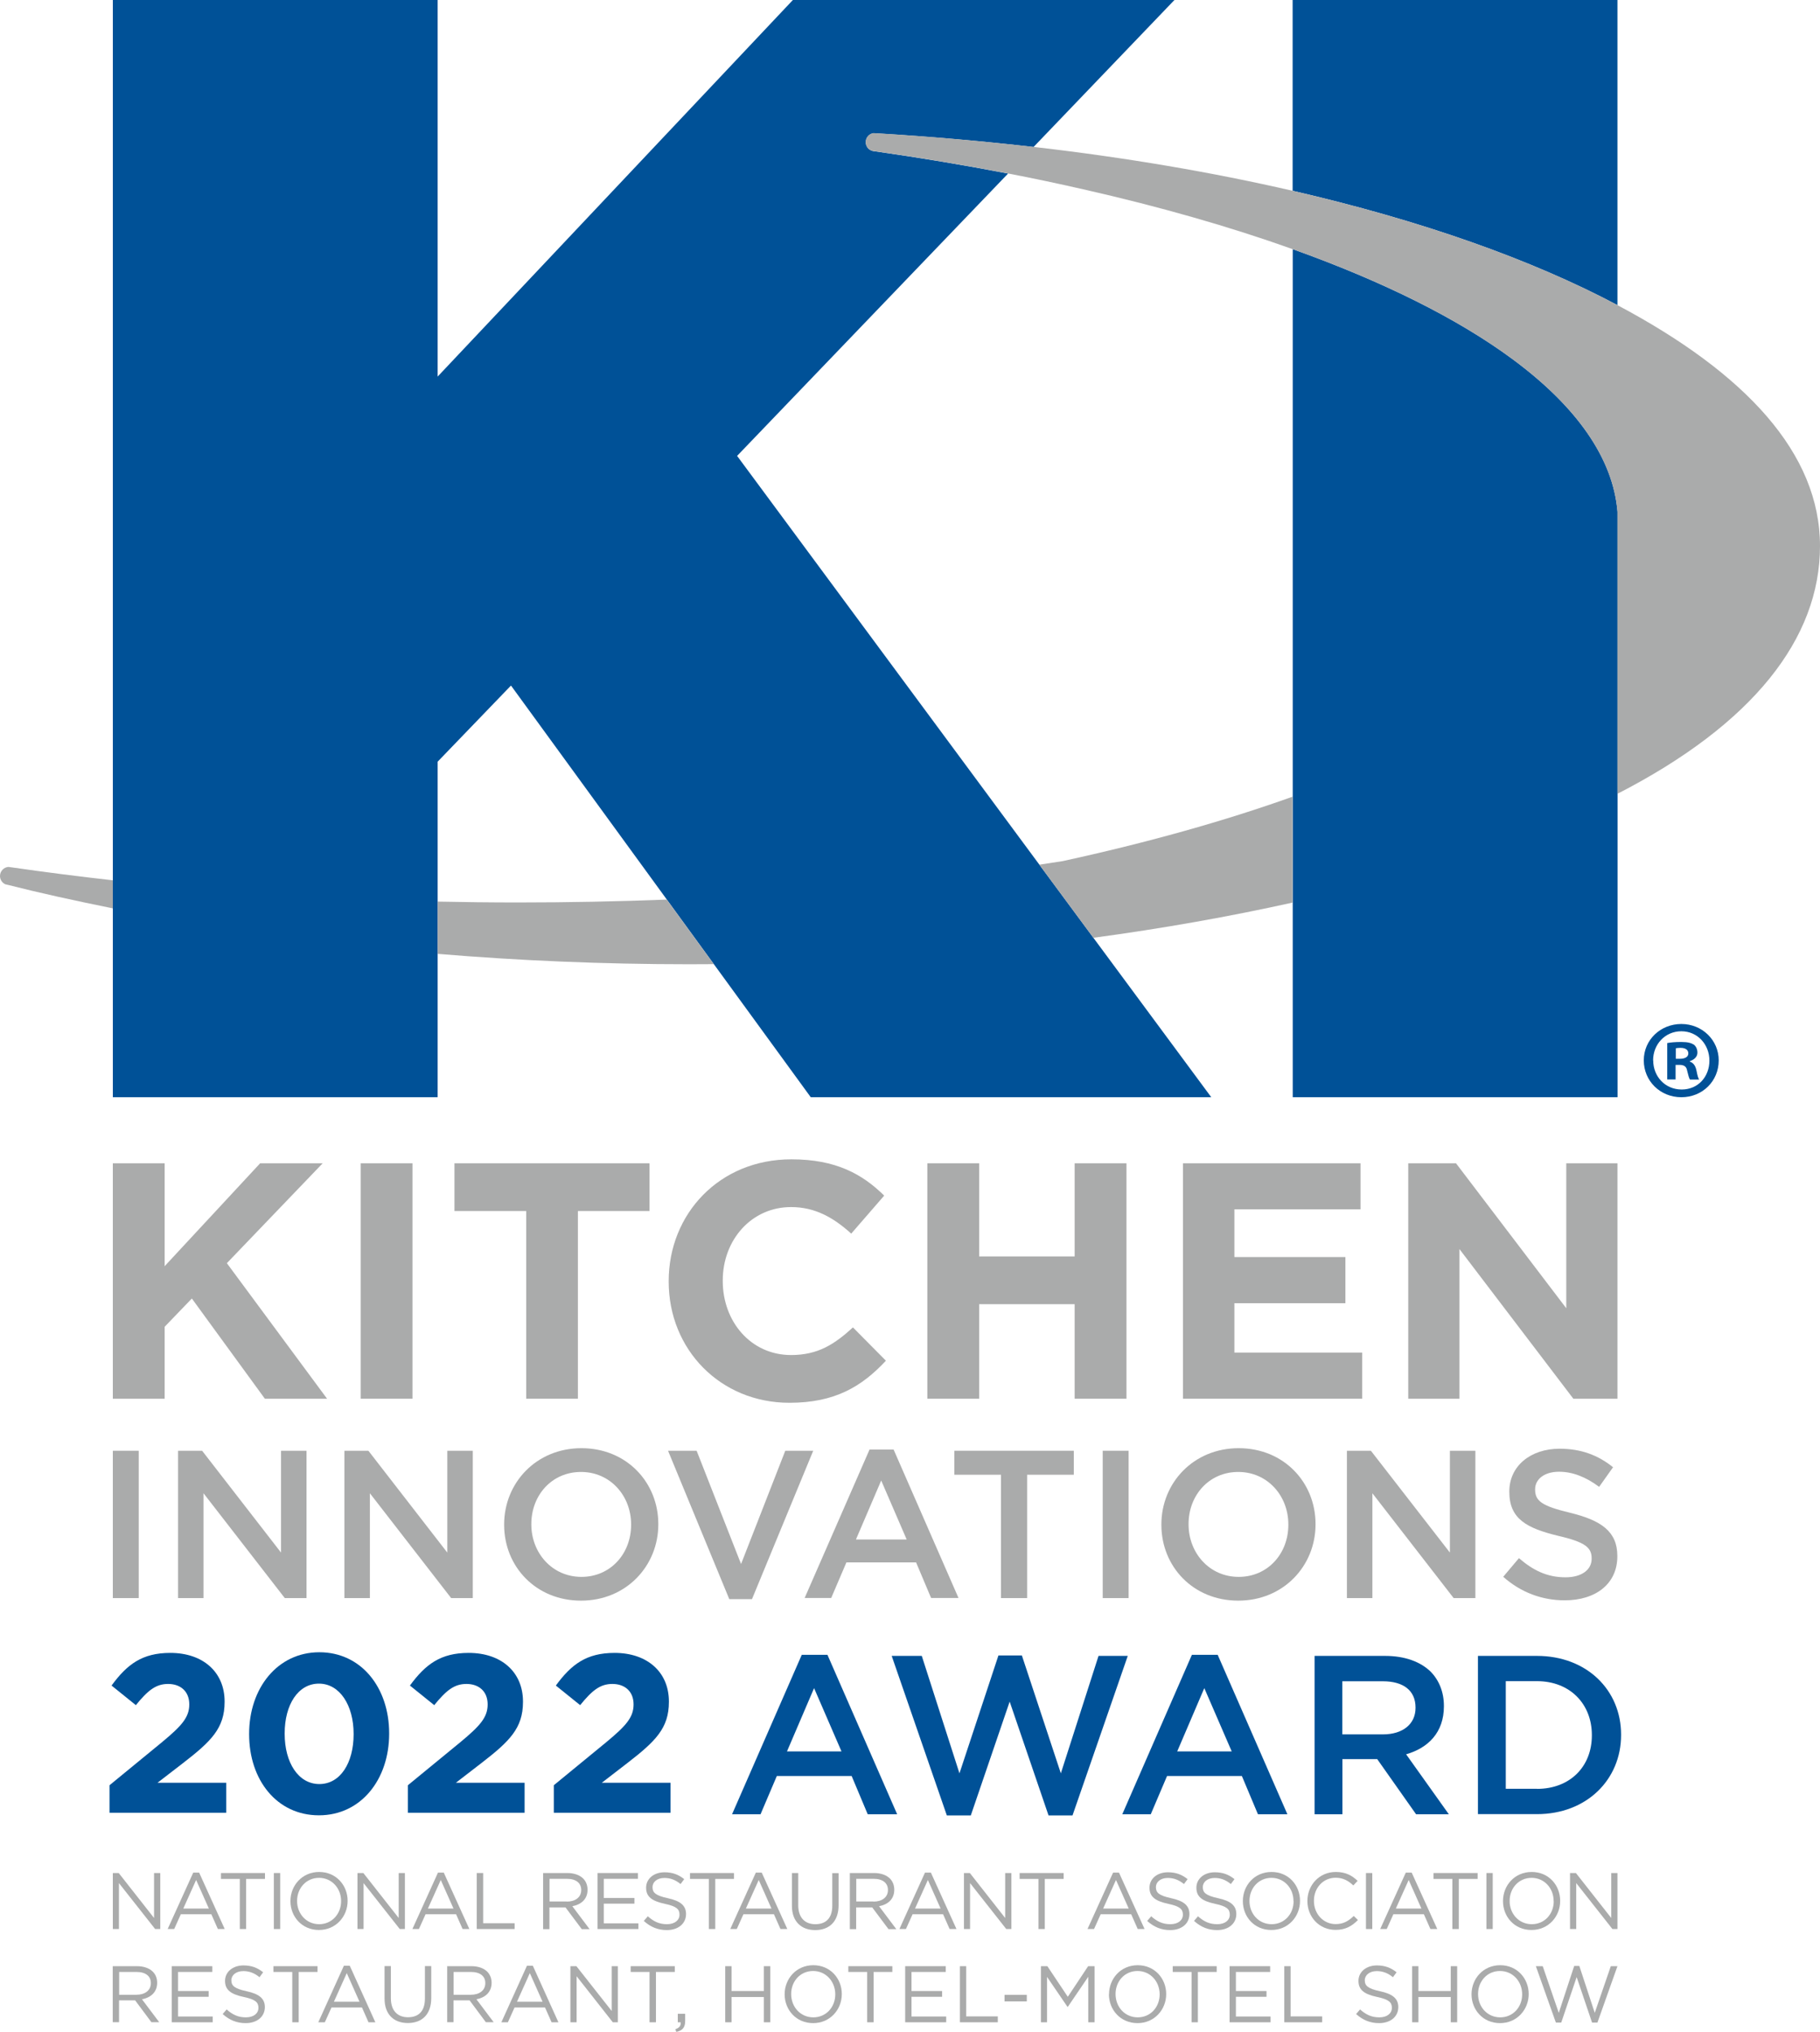
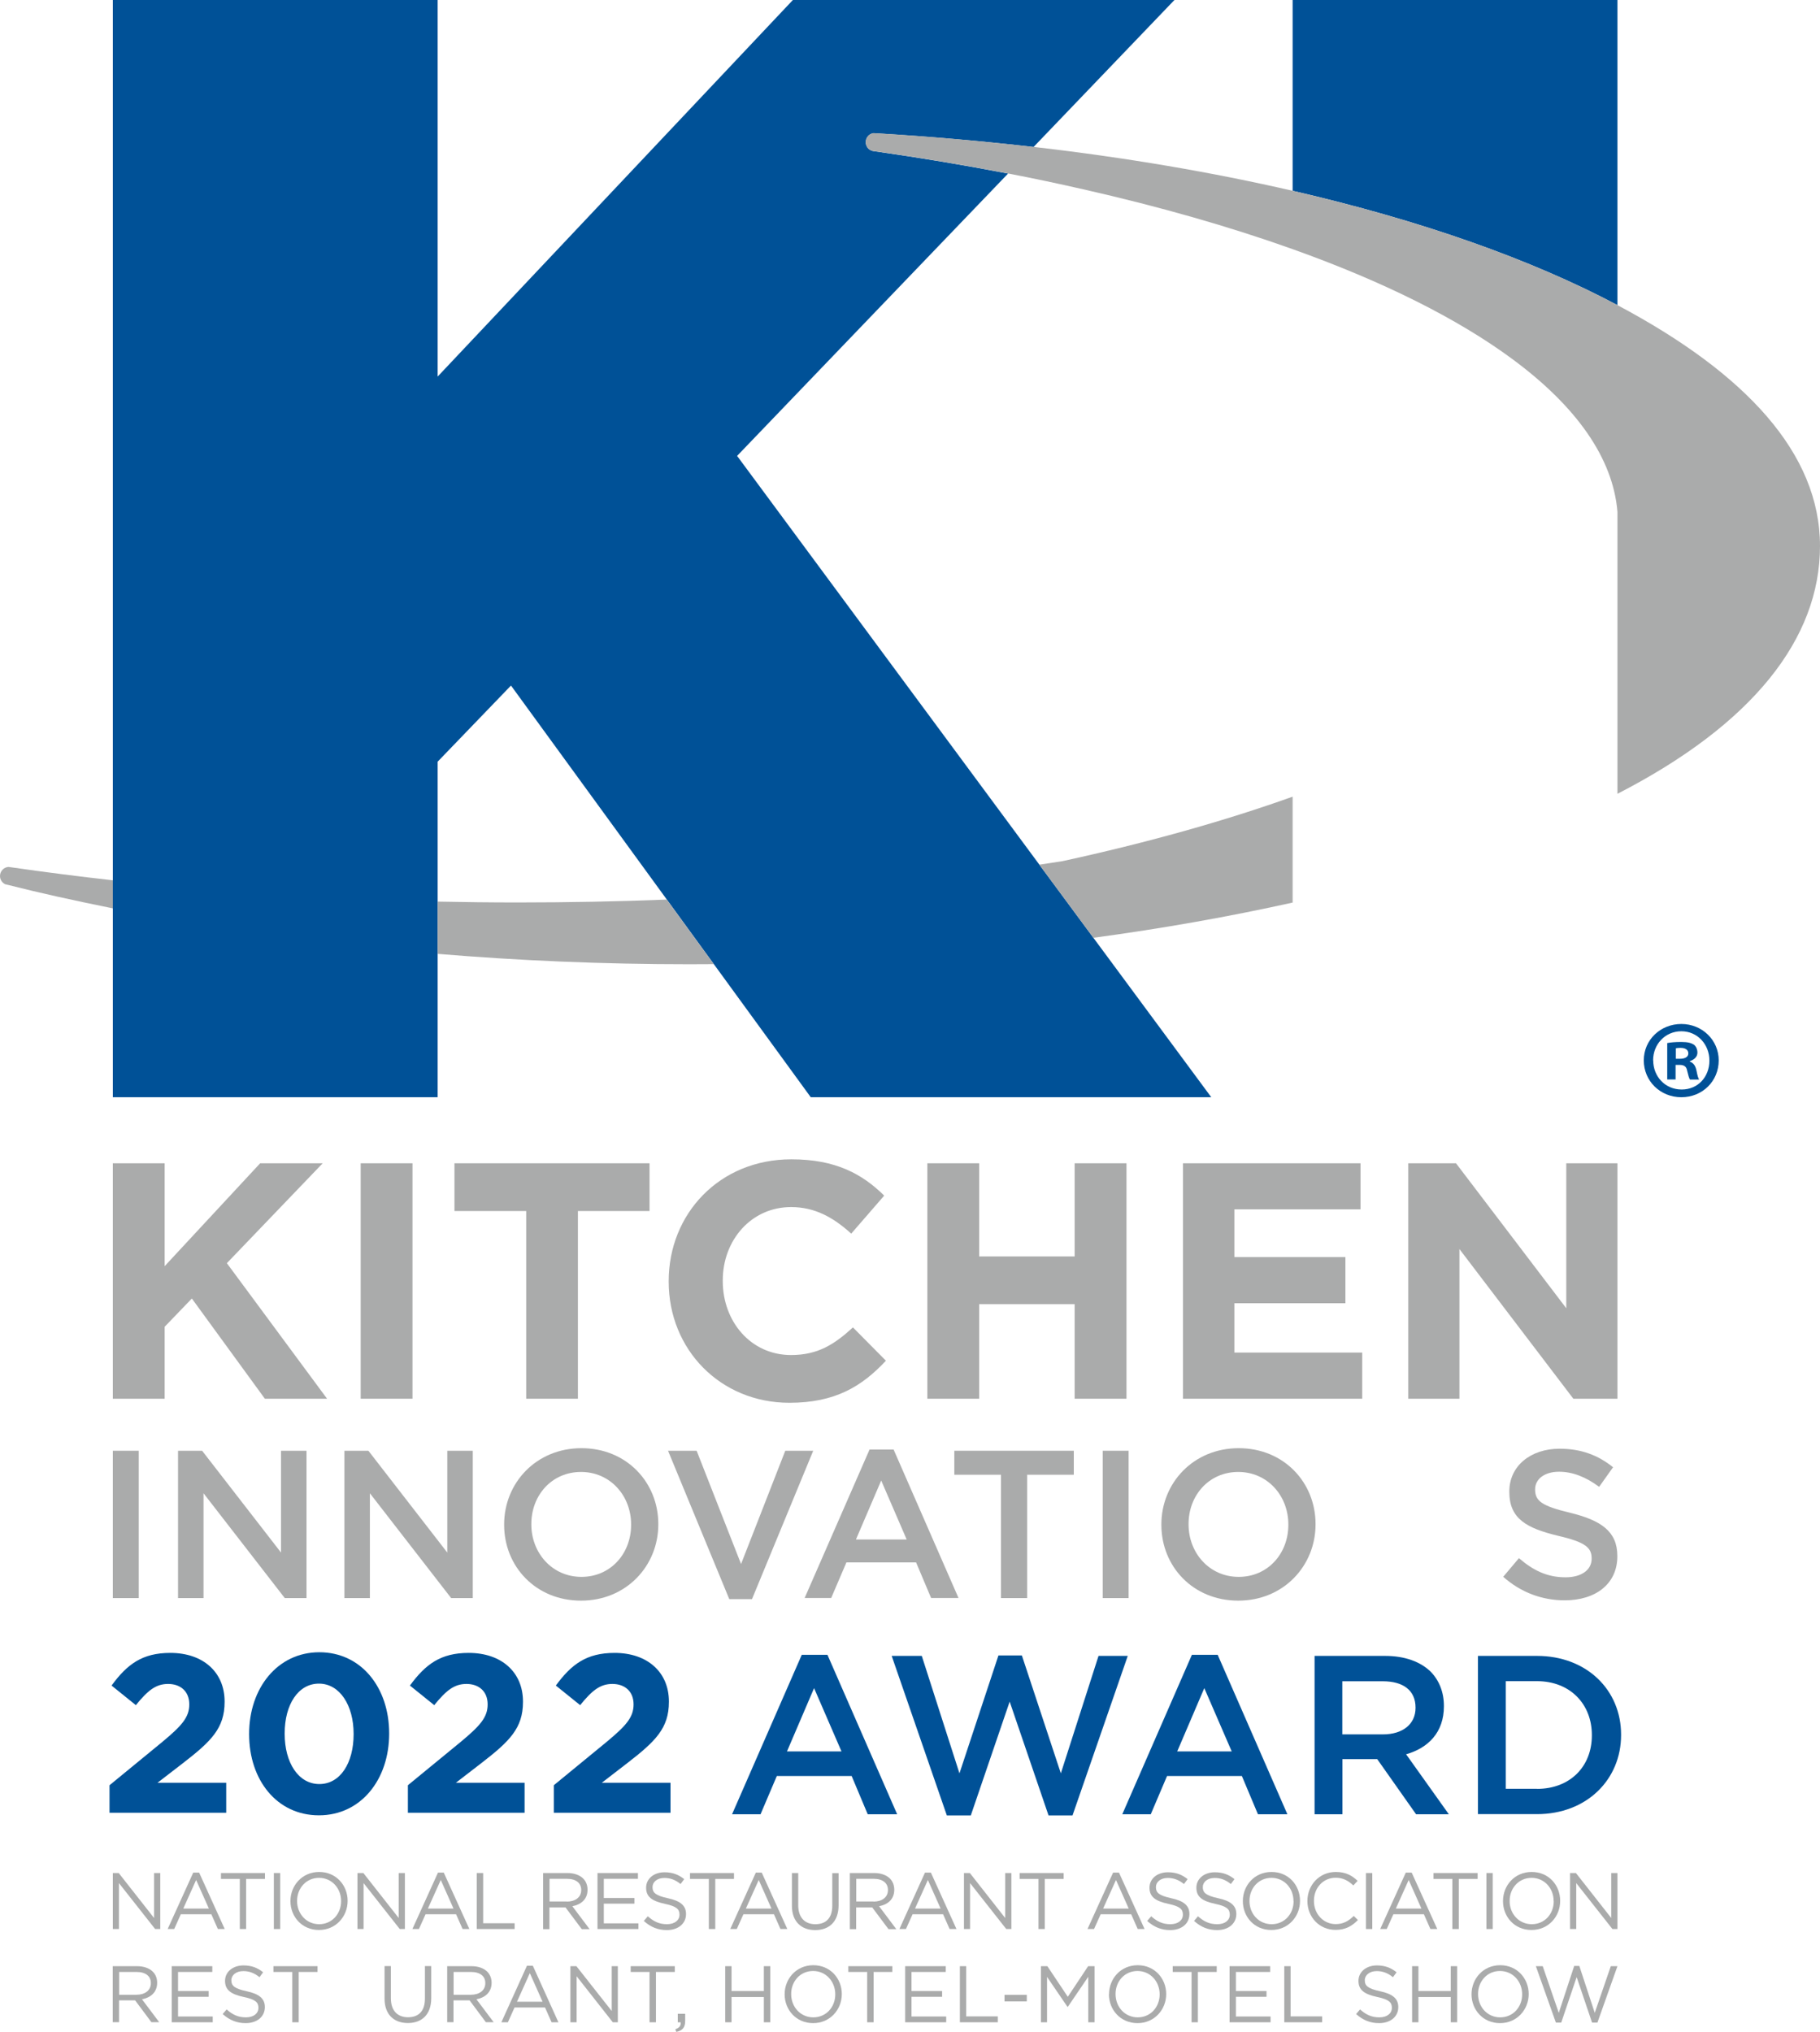
<svg xmlns="http://www.w3.org/2000/svg" id="a" viewBox="0 0 170 189.79">
  <defs>
    <style>.b{fill:#005197;}.c{fill:#aaabab;}</style>
  </defs>
  <polygon class="c" points="10.54 108.65 15.38 108.65 15.38 118.26 24.3 108.65 30.14 108.65 21.19 117.98 30.55 130.64 24.74 130.64 17.92 121.28 15.38 123.92 15.38 130.64 10.54 130.64 10.54 108.65 10.54 108.65" />
  <polygon class="c" points="33.69 108.65 38.53 108.65 38.53 130.64 33.69 130.64 33.69 108.65 33.69 108.65" />
  <polygon class="c" points="49.15 113.11 42.45 113.11 42.45 108.65 60.67 108.65 60.67 113.11 53.98 113.11 53.98 130.64 49.15 130.64 49.15 113.11 49.15 113.11" />
  <path class="c" d="M62.46,119.71v-.06c0-6.25,4.71-11.37,11.46-11.37,4.15,0,6.63,1.38,8.67,3.39l-3.08,3.55c-1.7-1.54-3.42-2.48-5.62-2.48-3.71,0-6.38,3.08-6.38,6.85v.06c0,3.77,2.61,6.91,6.38,6.91,2.51,0,4.05-1,5.78-2.58l3.08,3.11c-2.26,2.42-4.77,3.93-9.01,3.93-6.47,0-11.28-4.99-11.28-11.31h0Z" />
  <polygon class="c" points="86.62 108.65 91.46 108.65 91.46 117.35 100.38 117.35 100.38 108.65 105.22 108.65 105.22 130.64 100.38 130.64 100.38 121.81 91.46 121.81 91.46 130.64 86.62 130.64 86.62 108.65 86.62 108.65" />
  <polygon class="c" points="110.5 108.65 127.08 108.65 127.08 112.95 115.3 112.95 115.3 117.41 125.67 117.41 125.67 121.72 115.3 121.72 115.3 126.33 127.24 126.33 127.24 130.64 110.5 130.64 110.5 108.65 110.5 108.65" />
  <polygon class="c" points="131.54 108.65 136 108.65 146.3 122.19 146.3 108.65 151.08 108.65 151.08 130.64 146.96 130.64 136.32 116.66 136.32 130.64 131.54 130.64 131.54 108.65 131.54 108.65" />
  <polygon class="c" points="10.54 135.5 12.96 135.5 12.96 149.26 10.54 149.26 10.54 135.5 10.54 135.5" />
  <polygon class="c" points="16.63 135.5 18.88 135.5 26.25 145.01 26.25 135.5 28.63 135.5 28.63 149.26 26.6 149.26 19.01 139.47 19.01 149.26 16.63 149.26 16.63 135.5 16.63 135.5" />
  <polygon class="c" points="32.17 135.5 34.41 135.5 41.78 145.01 41.78 135.5 44.16 135.5 44.16 149.26 42.14 149.26 34.55 139.47 34.55 149.26 32.17 149.26 32.17 135.5 32.17 135.5" />
  <path class="c" d="M58.95,142.42v-.04c0-2.68-1.95-4.9-4.68-4.9s-4.64,2.18-4.64,4.86v.04c0,2.67,1.95,4.9,4.68,4.9s4.64-2.18,4.64-4.86h0Zm-11.86,0v-.04c0-3.87,2.99-7.12,7.22-7.12s7.18,3.21,7.18,7.08v.04c0,3.87-2.99,7.12-7.22,7.12s-7.18-3.2-7.18-7.08h0Z" />
  <polygon class="c" points="62.4 135.5 65.07 135.5 69.22 146.08 73.35 135.5 75.96 135.5 70.24 149.36 68.12 149.36 62.4 135.5 62.4 135.5" />
  <path class="c" d="M84.69,143.79l-2.38-5.51-2.36,5.51h4.74Zm-3.46-8.4h2.24l6.06,13.86h-2.56l-1.4-3.32h-6.51l-1.42,3.32h-2.48l6.06-13.86h0Z" />
  <polygon class="c" points="93.5 137.74 89.14 137.74 89.14 135.5 100.3 135.5 100.3 137.74 95.94 137.74 95.94 149.26 93.5 149.26 93.5 137.74 93.5 137.74" />
  <polygon class="c" points="103 135.5 105.42 135.5 105.42 149.26 103 149.26 103 135.5 103 135.5" />
  <path class="c" d="M120.34,142.42v-.04c0-2.68-1.95-4.9-4.68-4.9s-4.64,2.18-4.64,4.86v.04c0,2.67,1.95,4.9,4.68,4.9s4.64-2.18,4.64-4.86h0Zm-11.86,0v-.04c0-3.87,2.99-7.12,7.22-7.12s7.18,3.21,7.18,7.08v.04c0,3.87-2.99,7.12-7.22,7.12s-7.18-3.2-7.18-7.08h0Z" />
-   <polygon class="c" points="125.81 135.5 128.05 135.5 135.43 145.01 135.43 135.5 137.81 135.5 137.81 149.26 135.78 149.26 128.19 139.47 128.19 149.26 125.81 149.26 125.81 135.5 125.81 135.5" />
  <path class="c" d="M140.42,147.26l1.46-1.73c1.32,1.14,2.63,1.79,4.35,1.79,1.49,0,2.44-.69,2.44-1.73v-.04c0-.98-.55-1.51-3.11-2.1-2.93-.71-4.58-1.57-4.58-4.11v-.04c0-2.36,1.97-3.99,4.7-3.99,2.01,0,3.6,.61,4.99,1.73l-1.3,1.83c-1.24-.92-2.48-1.41-3.74-1.41-1.42,0-2.24,.73-2.24,1.63v.04c0,1.06,.63,1.53,3.26,2.16,2.91,.71,4.42,1.75,4.42,4.03v.04c0,2.58-2.03,4.11-4.92,4.11-2.1,0-4.09-.73-5.74-2.2h0Z" />
  <polygon class="c" points="10.54 174.94 11.09 174.94 14.39 179.14 14.39 174.94 14.97 174.94 14.97 180.17 14.49 180.17 11.11 175.88 11.11 180.17 10.54 180.17 10.54 174.94 10.54 174.94" />
  <path class="c" d="M19.51,178.26l-1.19-2.67-1.2,2.67h2.39Zm-1.46-3.36h.55l2.39,5.27h-.64l-.61-1.38h-2.85l-.62,1.38h-.61l2.39-5.27h0Z" />
  <polygon class="c" points="22.4 175.49 20.64 175.49 20.64 174.94 24.75 174.94 24.75 175.49 22.99 175.49 22.99 180.17 22.4 180.17 22.4 175.49 22.4 175.49" />
  <polygon class="c" points="25.58 174.94 26.17 174.94 26.17 180.17 25.58 180.17 25.58 174.94 25.58 174.94" />
  <path class="c" d="M31.86,177.57v-.02c0-1.19-.87-2.16-2.06-2.16s-2.05,.96-2.05,2.15v.02c0,1.19,.87,2.16,2.06,2.16s2.05-.96,2.05-2.15h0Zm-4.73,0v-.02c0-1.44,1.09-2.71,2.68-2.71s2.66,1.25,2.66,2.69t0,.02c0,1.44-1.09,2.71-2.68,2.71s-2.66-1.25-2.66-2.69h0Z" />
  <polygon class="c" points="33.39 174.94 33.94 174.94 37.24 179.14 37.24 174.94 37.82 174.94 37.82 180.17 37.34 180.17 33.96 175.88 33.96 180.17 33.39 180.17 33.39 174.94 33.39 174.94" />
  <path class="c" d="M42.36,178.26l-1.19-2.67-1.2,2.67h2.39Zm-1.46-3.36h.55l2.39,5.27h-.63l-.61-1.38h-2.85l-.62,1.38h-.61l2.39-5.27h0Z" />
  <polygon class="c" points="44.53 174.94 45.13 174.94 45.13 179.63 48.07 179.63 48.07 180.17 44.53 180.17 44.53 174.94 44.53 174.94" />
  <path class="c" d="M52.94,177.61c.79,0,1.35-.4,1.35-1.08h0c0-.66-.49-1.05-1.34-1.05h-1.62v2.12h1.61Zm-2.2-2.67h2.25c.64,0,1.16,.19,1.49,.52,.25,.25,.4,.62,.4,1.03v.02c0,.87-.6,1.38-1.42,1.53l1.61,2.14h-.73l-1.52-2.03h-1.5v2.03h-.59v-5.24h0Z" />
  <polygon class="c" points="55.81 174.94 59.59 174.94 59.59 175.48 56.4 175.48 56.4 177.27 59.26 177.27 59.26 177.8 56.4 177.8 56.4 179.64 59.63 179.64 59.63 180.17 55.81 180.17 55.81 174.94 55.81 174.94" />
  <path class="c" d="M60.14,179.41l.37-.43c.55,.49,1.07,.74,1.79,.74s1.17-.37,1.17-.89h0c0-.5-.26-.78-1.36-1.01-1.2-.26-1.76-.65-1.76-1.51h0c0-.84,.73-1.44,1.72-1.44,.76,0,1.31,.22,1.84,.64l-.34,.46c-.49-.4-.97-.57-1.51-.57-.68,0-1.11,.38-1.11,.85v.02c0,.49,.27,.77,1.42,1.02,1.17,.25,1.71,.68,1.71,1.48h0c0,.91-.75,1.5-1.79,1.5-.83,0-1.51-.28-2.14-.84h0Z" />
  <polygon class="c" points="66.21 175.49 64.45 175.49 64.45 174.94 68.56 174.94 68.56 175.49 66.81 175.49 66.81 180.17 66.21 180.17 66.21 175.49 66.21 175.49" />
  <path class="c" d="M72.06,178.26l-1.19-2.67-1.2,2.67h2.39Zm-1.46-3.36h.55l2.39,5.27h-.64l-.61-1.38h-2.85l-.62,1.38h-.61l2.39-5.27h0Z" />
  <path class="c" d="M73.97,177.98v-3.04h.59v3.01c0,1.13,.6,1.77,1.6,1.77s1.58-.58,1.58-1.73v-3.04h.59v3c0,1.53-.88,2.32-2.18,2.32s-2.18-.79-2.18-2.27h0Z" />
  <path class="c" d="M81.59,177.61c.79,0,1.35-.4,1.35-1.08h0c0-.66-.49-1.05-1.34-1.05h-1.62v2.12h1.61Zm-2.2-2.67h2.25c.64,0,1.16,.19,1.49,.52,.25,.25,.4,.62,.4,1.03v.02c0,.87-.6,1.38-1.42,1.53l1.61,2.14h-.73l-1.52-2.03h-1.5v2.03h-.59v-5.24h0Z" />
  <path class="c" d="M87.86,178.26l-1.19-2.67-1.2,2.67h2.39Zm-1.46-3.36h.55l2.39,5.27h-.64l-.61-1.38h-2.85l-.62,1.38h-.61l2.39-5.27h0Z" />
  <polygon class="c" points="90.04 174.94 90.59 174.94 93.89 179.14 93.89 174.94 94.47 174.94 94.47 180.17 93.99 180.17 90.61 175.88 90.61 180.17 90.04 180.17 90.04 174.94 90.04 174.94" />
  <polygon class="c" points="97 175.49 95.24 175.49 95.24 174.94 99.35 174.94 99.35 175.49 97.59 175.49 97.59 180.17 97 180.17 97 175.49 97 175.49" />
  <path class="c" d="M105.43,178.26l-1.19-2.67-1.2,2.67h2.39Zm-1.46-3.36h.55l2.39,5.27h-.64l-.61-1.38h-2.85l-.62,1.38h-.61l2.39-5.27h0Z" />
  <path class="c" d="M107.16,179.41l.37-.43c.55,.49,1.07,.74,1.79,.74s1.17-.37,1.17-.89h0c0-.5-.26-.78-1.36-1.01-1.2-.26-1.76-.65-1.76-1.51h0c0-.84,.72-1.44,1.72-1.44,.76,0,1.31,.22,1.84,.64l-.34,.46c-.49-.4-.97-.57-1.51-.57-.68,0-1.11,.38-1.11,.85v.02c0,.49,.27,.77,1.42,1.02,1.17,.25,1.71,.68,1.71,1.48h0c0,.91-.75,1.5-1.79,1.5-.83,0-1.51-.28-2.14-.84h0Z" />
  <path class="c" d="M111.53,179.41l.37-.43c.55,.49,1.07,.74,1.8,.74s1.17-.37,1.17-.89h0c0-.5-.26-.78-1.36-1.01-1.21-.26-1.76-.65-1.76-1.51h0c0-.84,.73-1.44,1.72-1.44,.76,0,1.31,.22,1.84,.64l-.34,.46c-.49-.4-.97-.57-1.51-.57-.68,0-1.11,.38-1.11,.85v.02c0,.49,.27,.77,1.42,1.02,1.17,.25,1.71,.68,1.71,1.48h0c0,.91-.75,1.5-1.79,1.5-.83,0-1.51-.28-2.14-.84h0Z" />
  <path class="c" d="M120.82,177.57v-.02c0-1.19-.87-2.16-2.06-2.16s-2.05,.96-2.05,2.15v.02c0,1.19,.87,2.16,2.07,2.16s2.05-.96,2.05-2.15h0Zm-4.73,0v-.02c0-1.44,1.08-2.71,2.68-2.71s2.66,1.25,2.66,2.69t0,.02c0,1.44-1.08,2.71-2.68,2.71s-2.66-1.25-2.66-2.69h0Z" />
  <path class="c" d="M122.12,177.57v-.02c0-1.48,1.11-2.71,2.65-2.71,.95,0,1.52,.34,2.04,.83l-.4,.43c-.44-.42-.94-.72-1.65-.72-1.16,0-2.03,.94-2.03,2.15v.02c0,1.21,.88,2.16,2.03,2.16,.72,0,1.19-.28,1.69-.76l.39,.38c-.55,.55-1.14,.92-2.09,.92-1.51,0-2.63-1.19-2.63-2.69h0Z" />
  <polygon class="c" points="127.59 174.94 128.18 174.94 128.18 180.17 127.59 180.17 127.59 174.94 127.59 174.94" />
  <path class="c" d="M132.77,178.26l-1.19-2.67-1.2,2.67h2.39Zm-1.46-3.36h.55l2.39,5.27h-.64l-.61-1.38h-2.85l-.62,1.38h-.61l2.39-5.27h0Z" />
  <polygon class="c" points="135.66 175.49 133.9 175.49 133.9 174.94 138.02 174.94 138.02 175.49 136.26 175.49 136.26 180.17 135.66 180.17 135.66 175.49 135.66 175.49" />
  <polygon class="c" points="138.84 174.94 139.43 174.94 139.43 180.17 138.84 180.17 138.84 174.94 138.84 174.94" />
  <path class="c" d="M145.12,177.57v-.02c0-1.19-.87-2.16-2.06-2.16s-2.05,.96-2.05,2.15v.02c0,1.19,.87,2.16,2.07,2.16s2.05-.96,2.05-2.15h0Zm-4.73,0v-.02c0-1.44,1.08-2.71,2.68-2.71s2.66,1.25,2.66,2.69t0,.02c0,1.44-1.08,2.71-2.68,2.71s-2.66-1.25-2.66-2.69h0Z" />
  <polygon class="c" points="146.65 174.94 147.2 174.94 150.5 179.14 150.5 174.94 151.08 174.94 151.08 180.17 150.61 180.17 147.23 175.88 147.23 180.17 146.65 180.17 146.65 174.94 146.65 174.94" />
  <path class="c" d="M12.74,186.31c.79,0,1.35-.4,1.35-1.08v-.02c0-.64-.49-1.03-1.34-1.03h-1.62v2.13h1.61Zm-2.2-2.67h2.25c.64,0,1.16,.19,1.49,.52,.26,.26,.4,.62,.4,1.03h0c0,.88-.6,1.39-1.42,1.54l1.61,2.14h-.73l-1.52-2.04h-1.5v2.04h-.59v-5.24h0Z" />
  <polygon class="c" points="16.04 183.64 19.83 183.64 19.83 184.18 16.63 184.18 16.63 185.96 19.49 185.96 19.49 186.5 16.63 186.5 16.63 188.34 19.87 188.34 19.87 188.88 16.04 188.88 16.04 183.64 16.04 183.64" />
  <path class="c" d="M20.8,188.11l.37-.43c.55,.49,1.07,.74,1.8,.74s1.17-.37,1.17-.89h0c0-.5-.26-.78-1.36-1.01-1.21-.26-1.76-.65-1.76-1.51h0c0-.84,.73-1.44,1.72-1.44,.76,0,1.31,.22,1.84,.64l-.34,.46c-.49-.4-.97-.57-1.51-.57-.68,0-1.12,.38-1.12,.85h0c0,.51,.27,.78,1.42,1.03,1.17,.25,1.71,.68,1.71,1.48h0c0,.91-.75,1.5-1.79,1.5-.83,0-1.51-.28-2.14-.84h0Z" />
  <polygon class="c" points="27.3 184.18 25.54 184.18 25.54 183.64 29.66 183.64 29.66 184.18 27.9 184.18 27.9 188.88 27.3 188.88 27.3 184.18 27.3 184.18" />
-   <path class="c" d="M33.58,186.96l-1.19-2.67-1.2,2.67h2.39Zm-1.46-3.36h.55l2.39,5.28h-.64l-.61-1.38h-2.85l-.62,1.38h-.61l2.39-5.28h0Z" />
  <path class="c" d="M35.92,186.68v-3.05h.59v3.01c0,1.13,.6,1.77,1.6,1.77s1.58-.58,1.58-1.73v-3.05h.59v3c0,1.53-.88,2.32-2.18,2.32s-2.18-.79-2.18-2.28h0Z" />
  <path class="c" d="M43.98,186.31c.79,0,1.35-.4,1.35-1.08v-.02c0-.64-.49-1.03-1.34-1.03h-1.62v2.13h1.61Zm-2.2-2.67h2.25c.64,0,1.16,.19,1.49,.52,.25,.26,.4,.62,.4,1.03h0c0,.88-.6,1.39-1.42,1.54l1.61,2.14h-.73l-1.52-2.04h-1.5v2.04h-.59v-5.24h0Z" />
  <path class="c" d="M50.68,186.96l-1.19-2.67-1.2,2.67h2.39Zm-1.46-3.36h.55l2.39,5.28h-.64l-.61-1.38h-2.85l-.62,1.38h-.61l2.39-5.28h0Z" />
  <polygon class="c" points="53.28 183.64 53.84 183.64 57.14 187.83 57.14 183.64 57.71 183.64 57.71 188.88 57.24 188.88 53.86 184.58 53.86 188.88 53.28 188.88 53.28 183.64 53.28 183.64" />
  <polygon class="c" points="60.67 184.18 58.91 184.18 58.91 183.64 63.03 183.64 63.03 184.18 61.27 184.18 61.27 188.88 60.67 188.88 60.67 184.18 60.67 184.18" />
  <path class="c" d="M63.08,189.53c.38-.13,.53-.33,.5-.65h-.27v-.79h.69v.67c0,.61-.26,.9-.83,1.02l-.09-.26h0Z" />
  <polygon class="c" points="67.74 183.64 68.33 183.64 68.33 185.96 71.35 185.96 71.35 183.64 71.95 183.64 71.95 188.88 71.35 188.88 71.35 186.52 68.33 186.52 68.33 188.88 67.74 188.88 67.74 183.64 67.74 183.64" />
  <path class="c" d="M78.02,186.27h0c0-1.2-.87-2.18-2.07-2.18s-2.05,.96-2.05,2.15h0c0,1.21,.87,2.18,2.07,2.18s2.05-.96,2.05-2.15h0Zm-4.73,0h0c0-1.46,1.09-2.72,2.68-2.72s2.66,1.25,2.66,2.69t0,.01c0,1.44-1.09,2.71-2.68,2.71s-2.66-1.25-2.66-2.7h0Z" />
  <polygon class="c" points="81 184.18 79.24 184.18 79.24 183.64 83.35 183.64 83.35 184.18 81.6 184.18 81.6 188.88 81 188.88 81 184.18 81 184.18" />
  <polygon class="c" points="84.55 183.64 88.34 183.64 88.34 184.18 85.14 184.18 85.14 185.96 88 185.96 88 186.5 85.14 186.5 85.14 188.34 88.38 188.34 88.38 188.88 84.55 188.88 84.55 183.64 84.55 183.64" />
  <polygon class="c" points="89.66 183.64 90.25 183.64 90.25 188.33 93.2 188.33 93.2 188.88 89.66 188.88 89.66 183.64 89.66 183.64" />
  <polygon class="c" points="93.83 186.32 95.91 186.32 95.91 186.93 93.83 186.93 93.83 186.32 93.83 186.32" />
  <polygon class="c" points="97.23 183.64 97.83 183.64 99.74 186.5 101.64 183.64 102.24 183.64 102.24 188.88 101.65 188.88 101.65 184.63 99.74 187.44 99.71 187.44 97.8 184.64 97.8 188.88 97.23 188.88 97.23 183.64 97.23 183.64" />
  <path class="c" d="M108.32,186.27h0c0-1.2-.87-2.18-2.07-2.18s-2.05,.96-2.05,2.15h0c0,1.21,.87,2.18,2.07,2.18s2.05-.96,2.05-2.15h0Zm-4.73,0h0c0-1.46,1.09-2.72,2.68-2.72s2.66,1.25,2.66,2.69t0,.01c0,1.44-1.09,2.71-2.68,2.71s-2.67-1.25-2.67-2.7h0Z" />
  <polygon class="c" points="111.3 184.18 109.54 184.18 109.54 183.64 113.65 183.64 113.65 184.18 111.89 184.18 111.89 188.88 111.3 188.88 111.3 184.18 111.3 184.18" />
  <polygon class="c" points="114.85 183.64 118.64 183.64 118.64 184.18 115.44 184.18 115.44 185.96 118.3 185.96 118.3 186.5 115.44 186.5 115.44 188.34 118.68 188.34 118.68 188.88 114.85 188.88 114.85 183.64 114.85 183.64" />
  <polygon class="c" points="119.96 183.64 120.55 183.64 120.55 188.33 123.5 188.33 123.5 188.88 119.96 188.88 119.96 183.64 119.96 183.64" />
  <path class="c" d="M126.67,188.11l.37-.43c.55,.49,1.07,.74,1.8,.74s1.17-.37,1.17-.89h0c0-.5-.26-.78-1.36-1.01-1.21-.26-1.76-.65-1.76-1.51h0c0-.84,.73-1.44,1.72-1.44,.76,0,1.31,.22,1.84,.64l-.34,.46c-.49-.4-.97-.57-1.51-.57-.68,0-1.12,.38-1.12,.85h0c0,.51,.27,.78,1.42,1.03,1.17,.25,1.71,.68,1.71,1.48h0c0,.91-.75,1.5-1.79,1.5-.83,0-1.51-.28-2.14-.84h0Z" />
  <polygon class="c" points="131.9 183.64 132.49 183.64 132.49 185.96 135.51 185.96 135.51 183.64 136.11 183.64 136.11 188.88 135.51 188.88 135.51 186.52 132.49 186.52 132.49 188.88 131.9 188.88 131.9 183.64 131.9 183.64" />
  <path class="c" d="M142.18,186.27h0c0-1.2-.87-2.18-2.07-2.18s-2.05,.96-2.05,2.15h0c0,1.21,.87,2.18,2.07,2.18s2.05-.96,2.05-2.15h0Zm-4.73,0h0c0-1.46,1.09-2.72,2.68-2.72s2.66,1.25,2.66,2.69t0,.01c0,1.44-1.09,2.71-2.68,2.71s-2.66-1.25-2.66-2.7h0Z" />
  <polygon class="c" points="143.46 183.64 144.1 183.64 145.6 188 147.04 183.62 147.52 183.62 148.96 188 150.46 183.64 151.08 183.64 149.21 188.91 148.71 188.91 147.27 184.66 145.83 188.91 145.33 188.91 143.46 183.64 143.46 183.64" />
  <path class="b" d="M151.08,0h-30.34V17.82c12,2.77,22.3,6.41,30.34,10.68V0h0Z" />
  <path class="b" d="M102.14,87.6l-5.04-6.82-28.25-38.2,25.31-26.37c-4-.77-8.16-1.47-12.45-2.08-.07,0-.13-.02-.2-.03-.37-.09-.64-.42-.64-.82,0-.43,.31-.78,.72-.84,.12,0,.23,.01,.36,.02,5.01,.3,9.88,.73,14.59,1.27L109.7,0h-35.64L40.88,35.17V0H10.54V102.48h30.34v-31.34l6.85-7.11,14.55,19.98,4.39,6.03,9.06,12.44h37.41l-11.01-14.89h0Z" />
-   <path class="b" d="M141.32,33.57c-5.13-3.8-12.11-7.27-20.57-10.3V102.48h30.34V47.8c-.42-5.05-3.87-9.86-9.77-14.23h0Z" />
  <path class="c" d="M.79,80.97c-.44,.03-.79,.4-.79,.85,0,.34,.2,.63,.49,.77,.1,.03,.2,.05,.3,.07,2.95,.75,6.14,1.45,9.75,2.18v-2.62c-3.2-.36-6.33-.76-9.39-1.2-.12-.02-.24-.03-.37-.05H.79Z" />
  <path class="c" d="M97.09,80.77l5.04,6.82c6.53-.88,12.75-1.99,18.61-3.29v-9.89c-6.38,2.28-13.59,4.3-21.49,6.02-.71,.11-1.44,.22-2.16,.33h0Z" />
  <path class="c" d="M48.37,84.29c-2.52,0-5.01-.03-7.49-.08v4.88c7.55,.63,15.41,.97,23.49,.97,.77,0,1.54,0,2.3-.01l-4.39-6.03c-4.56,.18-9.2,.27-13.92,.27h0Z" />
  <path class="c" d="M151.08,28.5c-8.03-4.27-18.34-7.91-30.34-10.68-7.46-1.72-15.58-3.11-24.21-4.1-4.72-.54-9.59-.97-14.59-1.27-.12,0-.24-.01-.36-.02-.41,.06-.72,.41-.72,.84,0,.4,.27,.73,.64,.82,.07,.01,.13,.02,.2,.03,4.29,.61,8.45,1.31,12.45,2.08,2.4,.46,4.75,.96,7.03,1.48,7.15,1.62,13.71,3.5,19.56,5.59,8.46,3.02,15.44,6.5,20.57,10.3,5.9,4.37,9.35,9.18,9.77,14.23v26.34c12.62-6.48,18.92-14.48,18.92-23.14s-6.94-16.14-18.92-22.5h0Z" />
  <path class="b" d="M156.54,98.89h.37c.44,0,.79-.15,.79-.5,0-.31-.23-.52-.73-.52-.21,0-.35,.02-.44,.04v.97h0Zm-.02,1.93h-.79v-3.4c.31-.06,.75-.1,1.31-.1,.64,0,.93,.1,1.18,.25,.19,.15,.33,.41,.33,.75,0,.37-.29,.66-.71,.79v.04c.33,.12,.52,.37,.62,.83,.1,.52,.17,.73,.25,.85h-.85c-.1-.12-.17-.44-.27-.83-.06-.37-.27-.54-.71-.54h-.37v1.37h0Zm-2.1-1.78c0,1.51,1.12,2.72,2.66,2.72s2.59-1.2,2.59-2.7-1.1-2.74-2.62-2.74-2.64,1.22-2.64,2.72h0Zm6.12,0c0,1.93-1.51,3.44-3.49,3.44s-3.51-1.52-3.51-3.44,1.56-3.4,3.51-3.4,3.49,1.51,3.49,3.4h0Z" />
  <path class="b" d="M78.6,163.58l-2.56-5.91-2.53,5.91h5.09Zm-3.72-9.02h2.41l6.51,14.89h-2.75l-1.5-3.57h-6.99l-1.52,3.57h-2.66l6.51-14.89h0Z" />
  <polygon class="b" points="83.29 154.66 86.1 154.66 89.62 165.63 93.26 154.62 95.45 154.62 99.09 165.63 102.61 154.66 105.34 154.66 100.18 169.56 97.94 169.56 94.31 158.93 90.68 169.56 88.44 169.56 83.29 154.66 83.29 154.66" />
  <path class="b" d="M115.05,163.58l-2.56-5.91-2.53,5.91h5.09Zm-3.72-9.02h2.41l6.51,14.89h-2.75l-1.5-3.57h-6.99l-1.52,3.57h-2.66l6.5-14.89h0Z" />
  <path class="b" d="M129.18,161.99c1.86,0,3.04-.97,3.04-2.47v-.04c0-1.59-1.14-2.45-3.06-2.45h-3.78v4.96h3.8Zm-6.4-7.33h6.59c1.86,0,3.32,.55,4.27,1.48,.78,.8,1.23,1.9,1.23,3.19v.04c0,2.43-1.46,3.89-3.53,4.48l3.99,5.6h-3.06l-3.63-5.15h-3.25v5.15h-2.6v-14.79h0Z" />
  <path class="b" d="M143.56,167.08c3.1,0,5.13-2.09,5.13-4.99v-.04c0-2.89-2.03-5.03-5.13-5.03h-2.91v10.05h2.91Zm-5.51-12.42h5.51c4.65,0,7.86,3.19,7.86,7.35v.04c0,4.16-3.21,7.39-7.86,7.39h-5.51v-14.79h0Z" />
  <path class="b" d="M10.23,166.74l4.9-4.02c1.83-1.52,2.55-2.31,2.55-3.53s-.82-1.91-1.98-1.91-1.91,.63-3.01,1.98l-2.27-1.83c1.45-1.98,2.86-3.05,5.49-3.05,3.05,0,5.07,1.79,5.07,4.54v.04c0,2.46-1.26,3.68-3.87,5.7l-2.4,1.85h6.42v2.8H10.23v-2.57h0Z" />
  <path class="b" d="M33.03,161.98v-.04c0-2.67-1.3-4.69-3.24-4.69s-3.2,1.96-3.2,4.65v.04c0,2.69,1.28,4.69,3.24,4.69s3.2-1.98,3.2-4.65h0Zm-9.76,0v-.04c0-4.27,2.65-7.62,6.56-7.62s6.52,3.3,6.52,7.57v.04c0,4.27-2.63,7.62-6.56,7.62s-6.52-3.3-6.52-7.57h0Z" />
  <path class="b" d="M38.1,166.74l4.9-4.02c1.83-1.52,2.55-2.31,2.55-3.53s-.82-1.91-1.98-1.91-1.91,.63-3.01,1.98l-2.27-1.83c1.45-1.98,2.86-3.05,5.49-3.05,3.05,0,5.07,1.79,5.07,4.54v.04c0,2.46-1.26,3.68-3.87,5.7l-2.4,1.85h6.42v2.8h-10.9v-2.57h0Z" />
  <path class="b" d="M51.73,166.74l4.9-4.02c1.83-1.52,2.55-2.31,2.55-3.53s-.82-1.91-1.98-1.91-1.91,.63-3.01,1.98l-2.27-1.83c1.45-1.98,2.86-3.05,5.49-3.05,3.05,0,5.07,1.79,5.07,4.54v.04c0,2.46-1.26,3.68-3.87,5.7l-2.4,1.85h6.42v2.8h-10.9v-2.57h0Z" />
</svg>